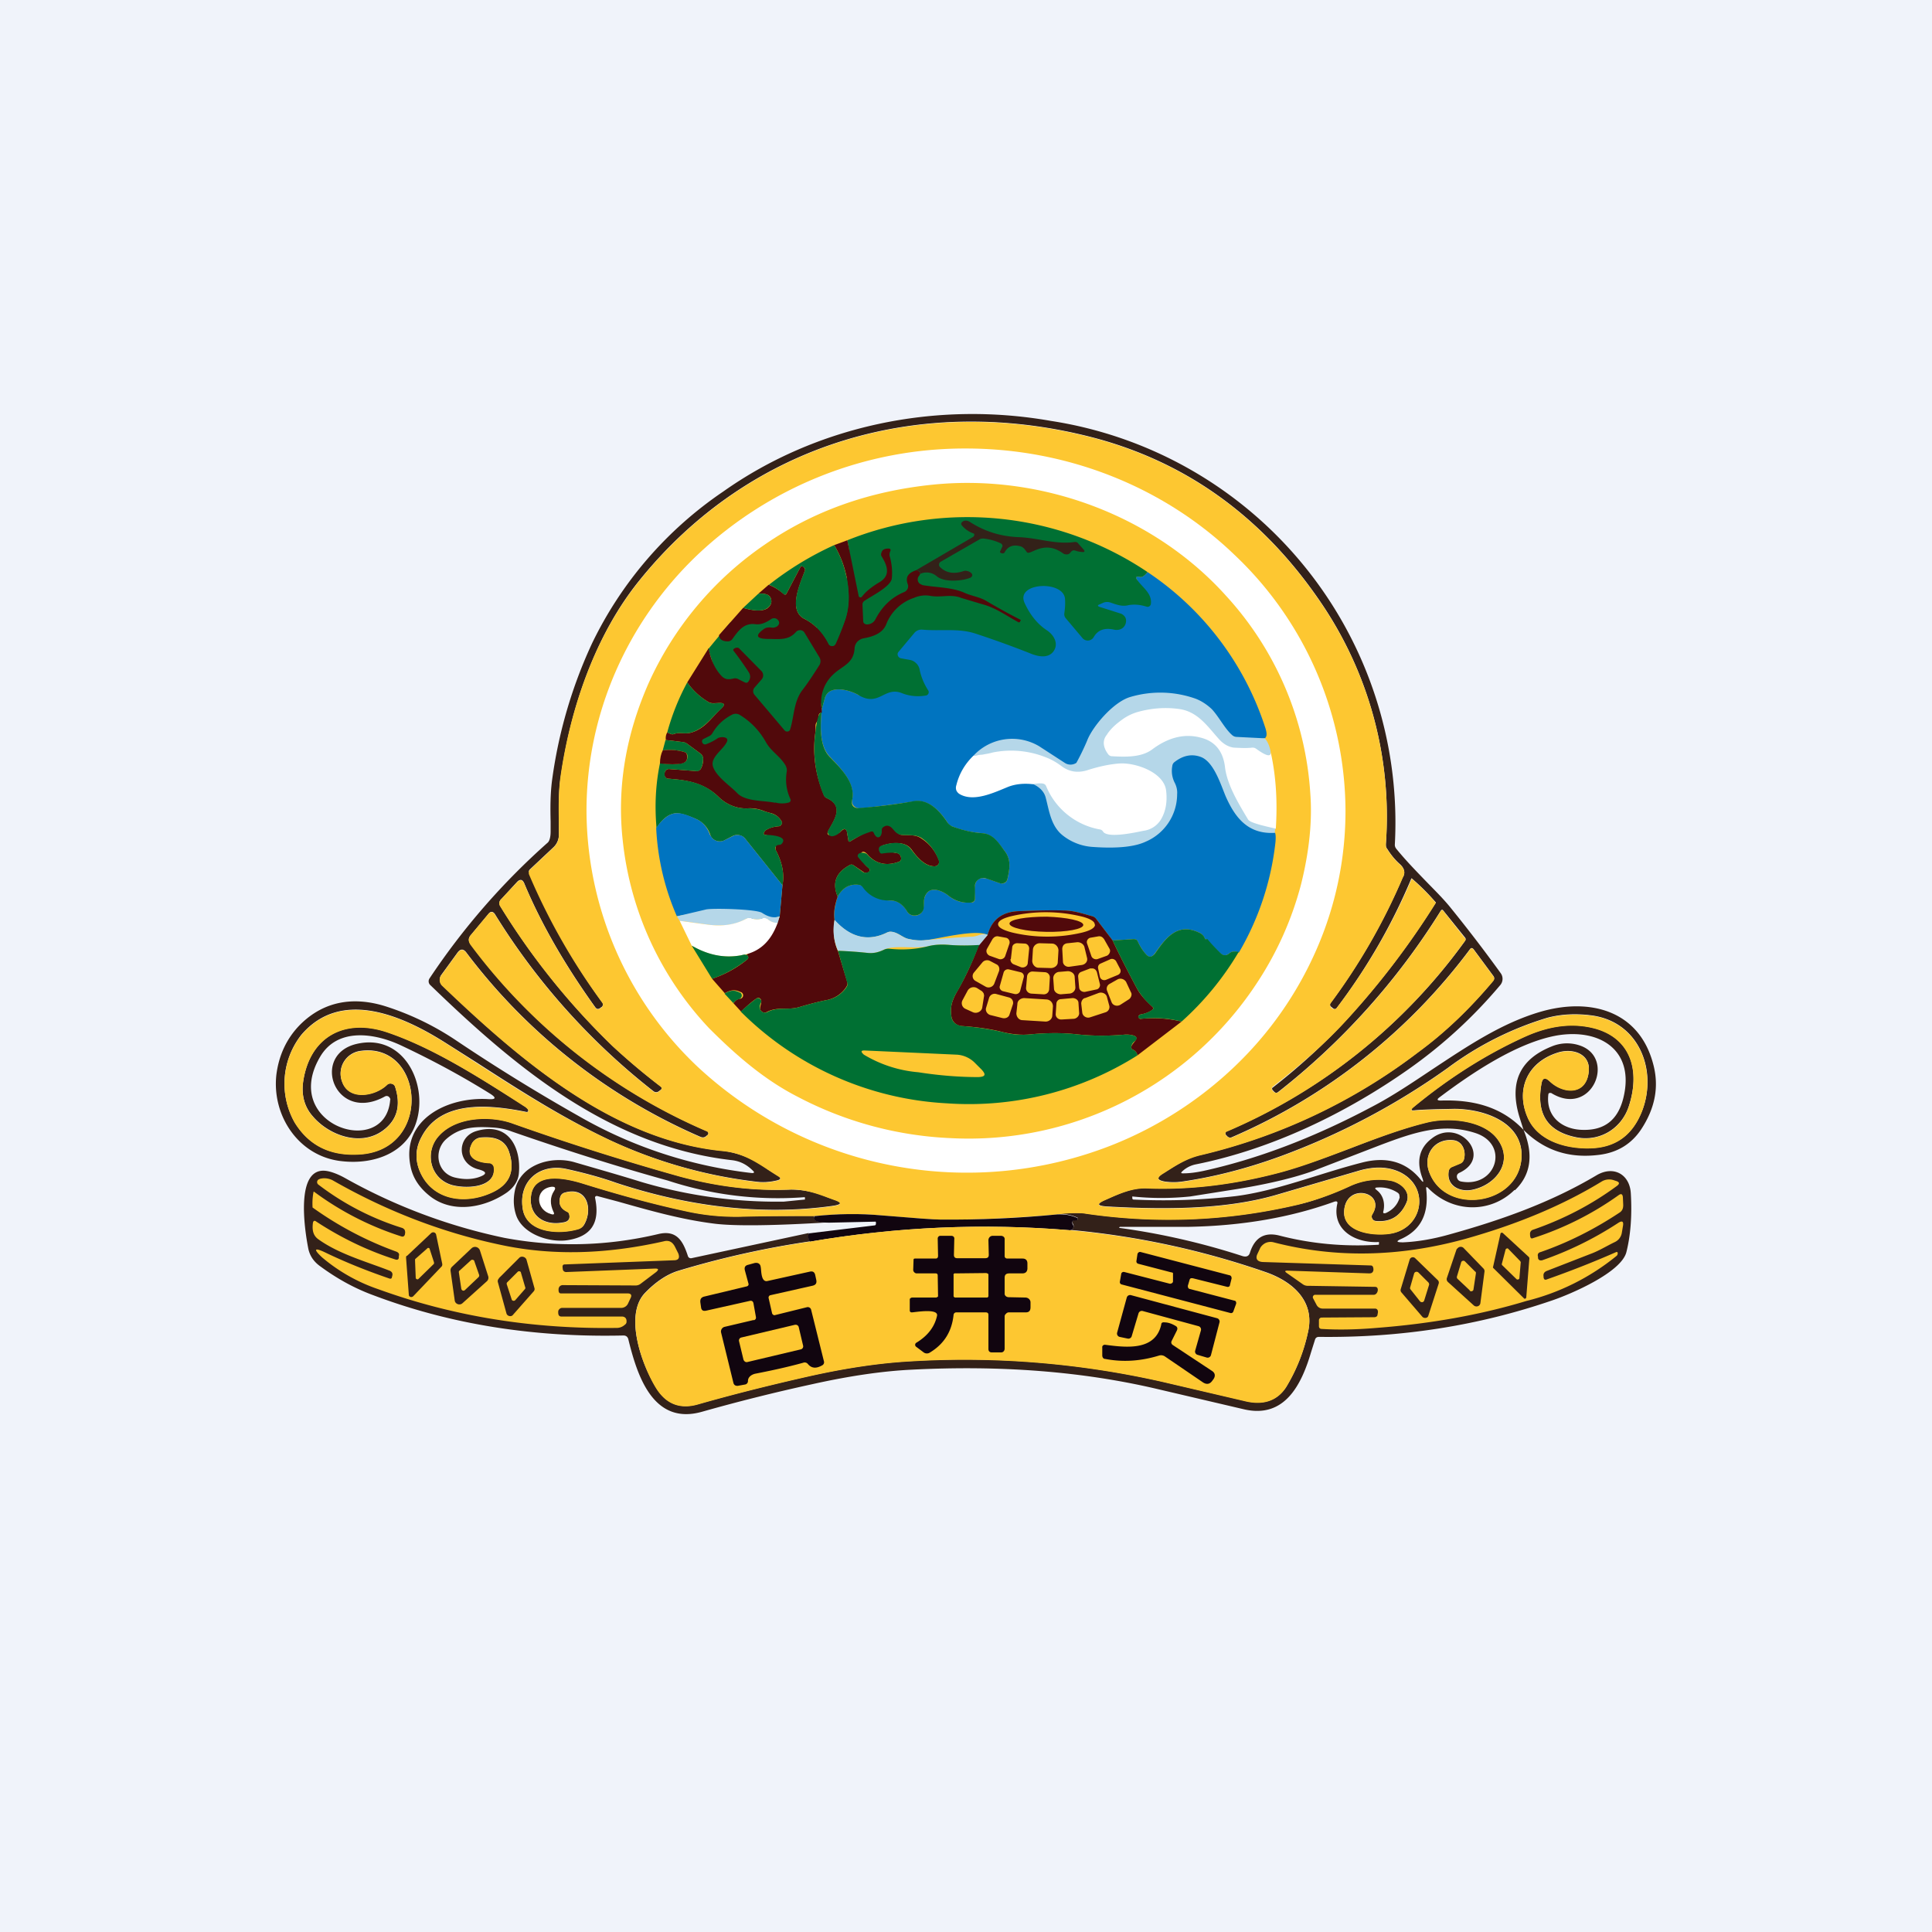
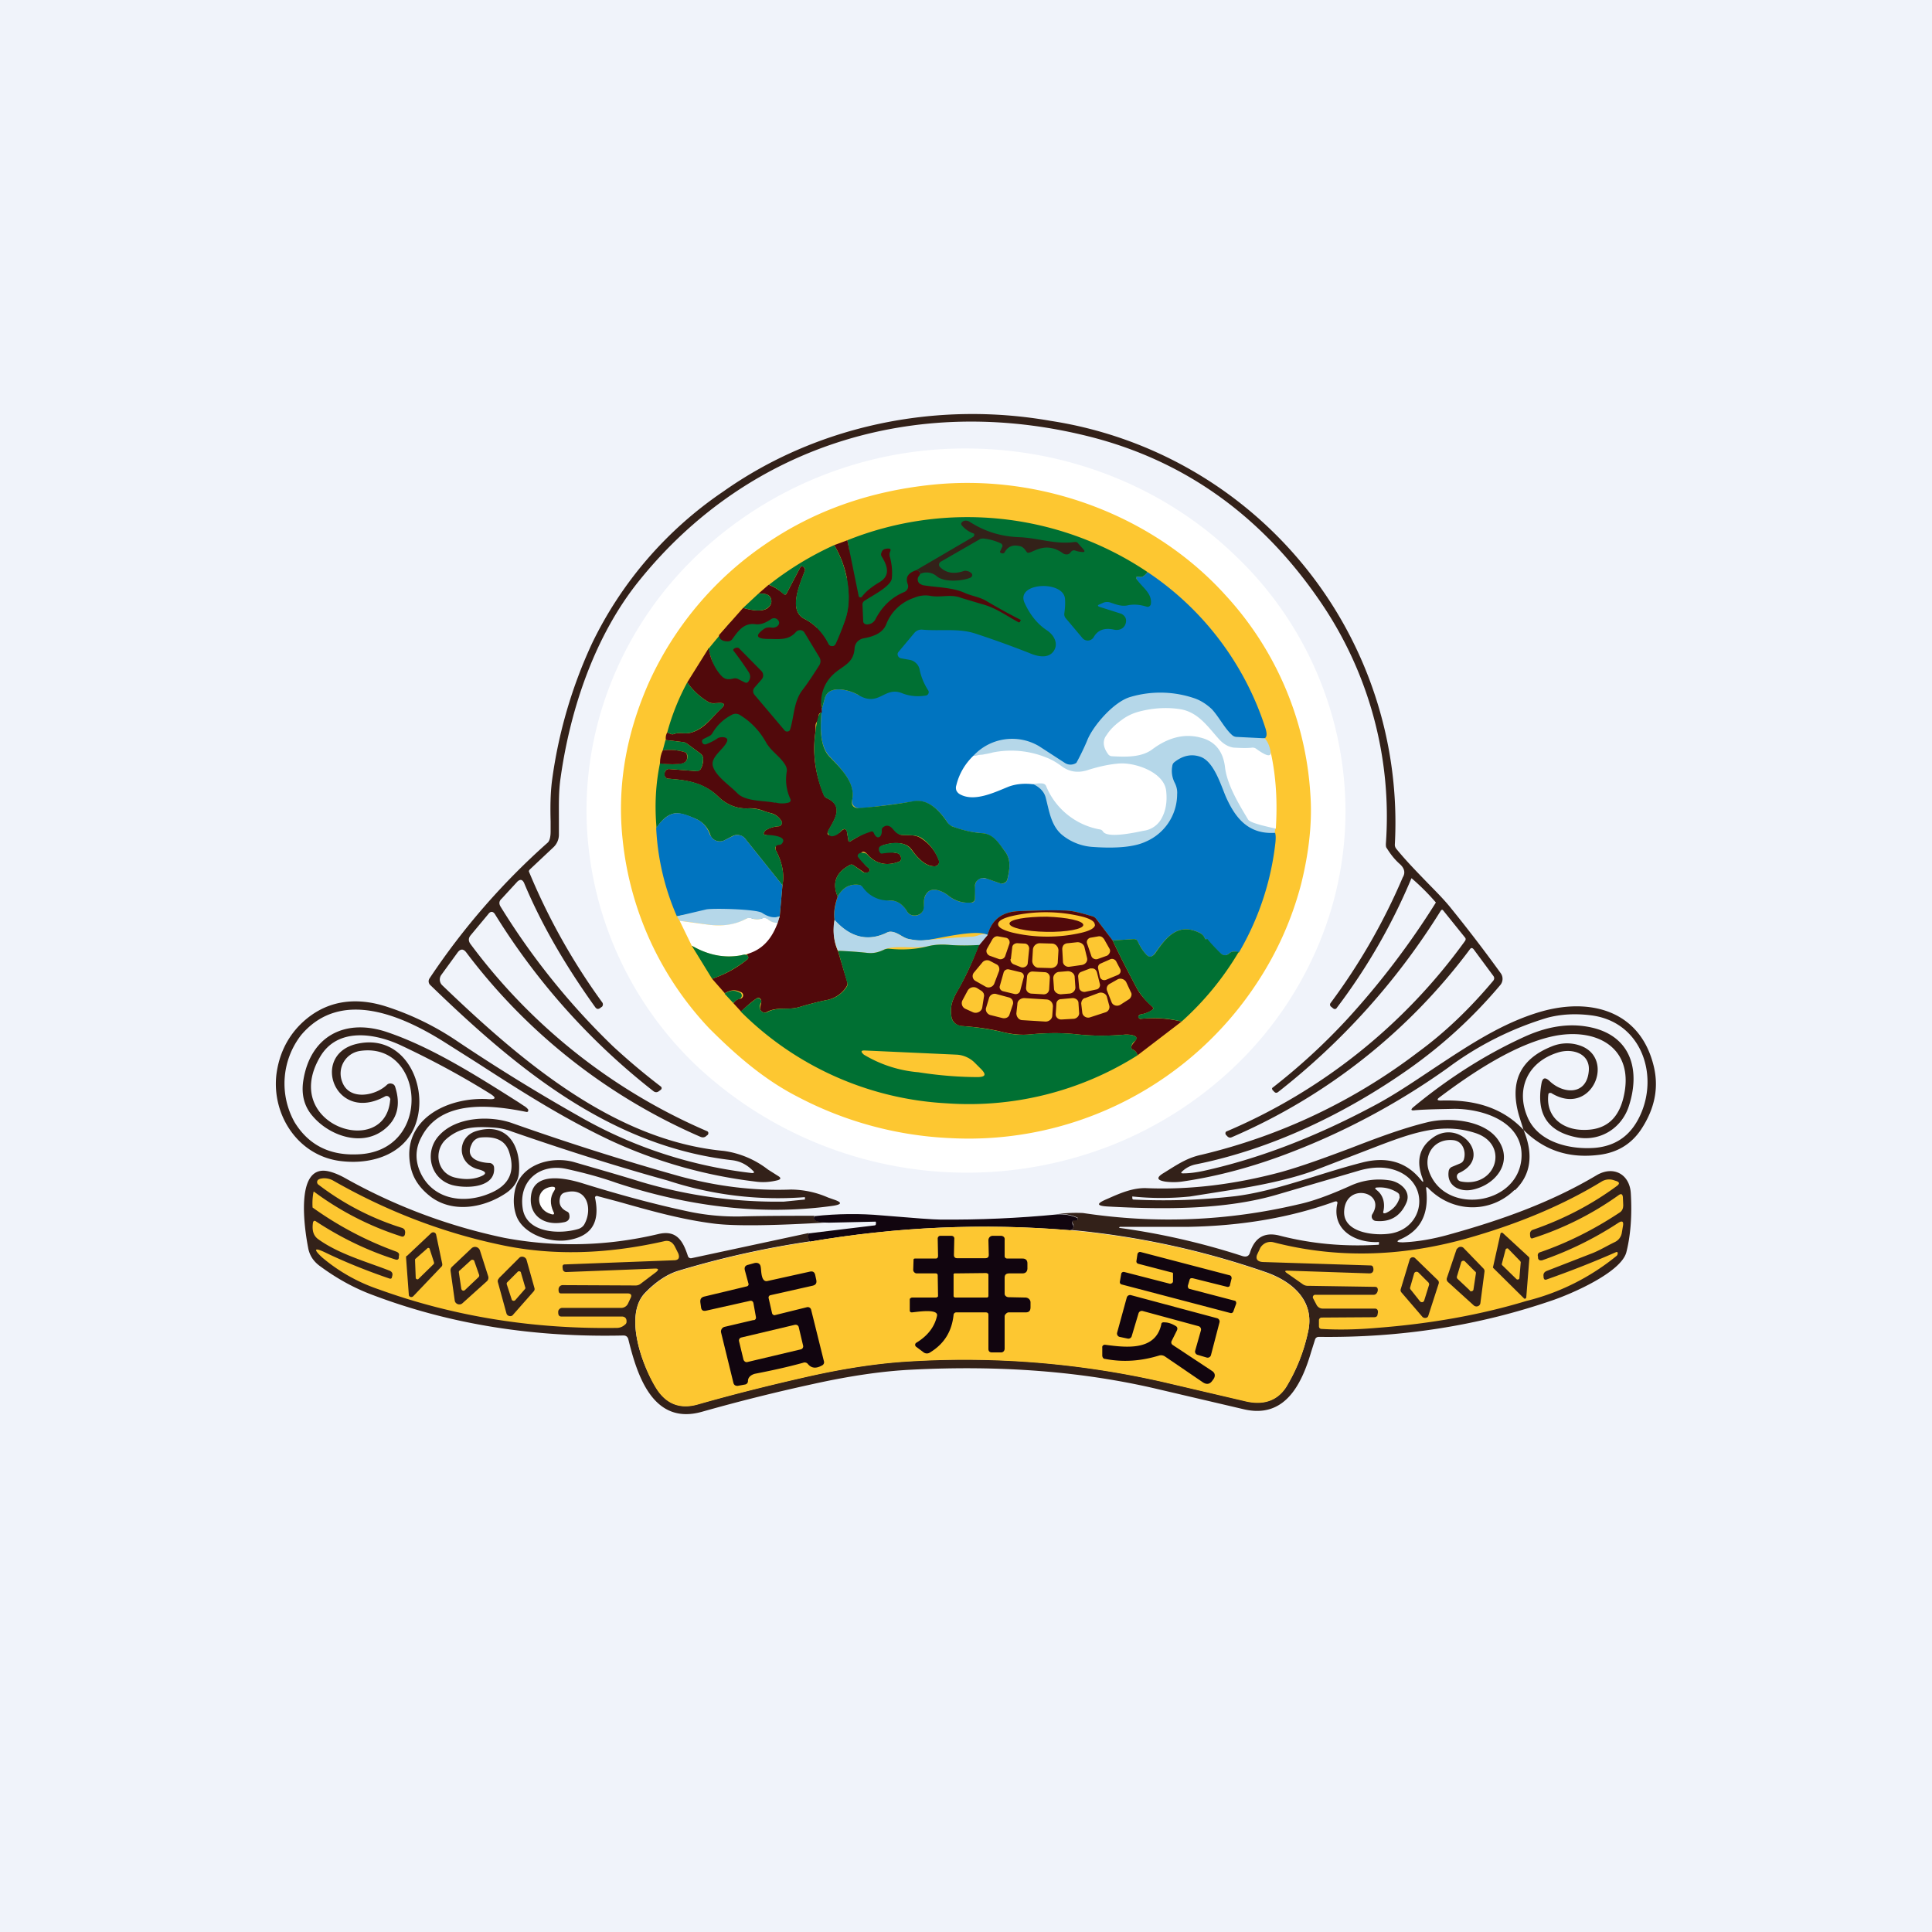
<svg xmlns="http://www.w3.org/2000/svg" width="56" height="56" viewBox="0 0 56 56">
  <path fill="#F0F3FA" d="M0 0h56v56H0z" />
  <path fill-rule="evenodd" d="m44.04 32.37.12.38c-.65-.69-1.5-.88-2.4-.85-.1 0-.12-.03-.04-.09.93-.7 2.26-1.6 3.43-1.8 1.24-.2 2.23.44 1.91 1.79-.15.64-.53.96-1.16.95-.61 0-1.1-.38-1.02-1.03a.05.05 0 0 1 .03-.04h.05c1.18.73 1.9-1.03.82-1.38a1.15 1.15 0 0 0-.8.03c-.93.37-1.24 1.05-.94 2.04Zm-.13 2.13c.46-.44.55-1.03.25-1.75.6.6 1.33.84 2.22.72.51-.07.9-.31 1.18-.72.42-.63.54-1.27.35-1.94-.42-1.53-1.84-1.9-3.27-1.48-1.12.33-2.1.99-3.1 1.65-.6.4-1.19.8-1.81 1.12-1.68.89-3.3 1.5-4.85 1.84-.19.04-.39.07-.58.07-.07 0-.08-.01-.03-.06a.81.81 0 0 1 .39-.2c2.2-.44 4.35-1.48 6.17-2.76a14 14 0 0 0 2.65-2.43.28.28 0 0 0 .02-.35 42.6 42.6 0 0 0-1.43-1.87c-.23-.29-.5-.55-.76-.82-.29-.3-.58-.6-.84-.92a.18.18 0 0 1-.04-.12 11.78 11.78 0 0 0-9.97-12.28c-3.34-.59-6.8.14-9.5 2.05a11.18 11.18 0 0 0-3.8 4.4A13.77 13.77 0 0 0 16 22.63c-.05.4-.05.8-.04 1.18v.29c0 .16-.03.27-.08.32a20.26 20.26 0 0 0-3.43 3.94.15.15 0 0 0 .03.2c2.45 2.37 5.19 4.67 8.75 5.07.23.03.42.13.59.3.06.05.04.08-.04.07a13 13 0 0 1-4.97-1.63 54.1 54.1 0 0 1-3.57-2.2 8.08 8.08 0 0 0-2.06-1c-.92-.29-1.78-.16-2.47.52-.4.4-.63.9-.7 1.47-.13 1.19.66 2.38 1.92 2.5.94.1 1.89-.26 2.15-1.18.32-1.1-.4-2.54-1.75-2.22-1.34.32-.62 2.32.83 1.52a.1.1 0 0 1 .14.05c.01.01.02.03.01.05-.14 1.73-3.2.73-2.03-1.25.5-.85 1.57-.69 2.34-.33.85.4 1.72.86 2.6 1.41.17.11.15.16-.05.15-1.21-.08-2.55.6-2.27 1.95.07.35.27.64.6.89.66.48 1.57.3 2.2-.14.2-.15.32-.33.34-.55.07-.77-.32-1.51-1.25-1.22-.55.18-.55.93.06 1.1.28.07.28.15 0 .24-.2.06-.42.06-.67 0-.51-.13-.62-.76-.26-1.1.4-.36.82-.38 1.34-.35.2.01.4.05.58.12 1.5.52 3 1 4.52 1.42a10.2 10.2 0 0 0 3.97.48v.04c.01.02 0 .03-.01.03l-.6.06c-1.4.02-2.78-.17-4.13-.57-.64-.2-1.28-.38-1.93-.57-.67-.2-1.6.06-1.74.84-.05.26-.03.5.05.72.2.52.94.77 1.46.7.7-.1.97-.5.82-1.22a.05.05 0 0 1 .01-.05.06.06 0 0 1 .06-.01l.6.16c.92.26 1.83.52 2.8.64.57.07 1.68.06 3.3-.04-.35 0-.49-.07-.41-.19-.72 0-1.45 0-2.17.02a6.66 6.66 0 0 1-1.56-.16c-.93-.2-1.93-.47-2.99-.8-.45-.14-1.43-.37-1.5.38-.06.55.38.86.94.75.14-.02.2-.1.17-.23a.1.1 0 0 0-.06-.08c-.19-.09-.26-.23-.2-.43.02-.06.06-.1.12-.12.67-.2.83.49.57.93-.04.06-.1.1-.16.12-.56.17-1.52.12-1.62-.6-.12-.8.5-1.3 1.26-1.14.5.11.99.24 1.44.4 2.02.67 4.18.97 6.3.67.26-.04.26-.1.02-.18l-.17-.06a2.72 2.72 0 0 0-1.08-.23c-1.06.04-2.12-.09-3.2-.38-1.57-.44-3.19-.95-4.86-1.54-.63-.23-1.63-.2-2.13.35-.44.47-.27 1.26.38 1.44.42.11 1.27.08 1.21-.52a.13.13 0 0 0-.04-.08.14.14 0 0 0-.09-.04c-.3-.01-.72-.13-.52-.54a.32.32 0 0 1 .27-.2c.36-.03.7.04.82.43.18.56 0 .95-.54 1.18-.8.35-1.74.18-2.07-.68-.12-.32-.1-.64.07-.95.57-1.1 2.04-.92 3.04-.72a.05.05 0 0 0 .05-.02v-.05a.42.42 0 0 0-.13-.11l-.15-.1c-1.2-.76-2.49-1.58-3.77-2.02-1.25-.44-2.27.1-2.47 1.4-.06.4.03.75.28 1.03.48.56 1.4.88 2.04.4.4-.3.52-.72.34-1.27a.13.13 0 0 0-.1-.08.14.14 0 0 0-.13.03c-.34.33-1.1.47-1.3-.08a.66.66 0 0 1 .53-.9c1.87-.26 2.11 2.95-.11 3-.8.03-1.4-.28-1.8-.93a2.29 2.29 0 0 1 .19-2.53c1.16-1.37 2.96-.55 4.19.23l.9.57c1.24.8 2.45 1.58 3.84 2.24a13.9 13.9 0 0 0 4.25 1.21c.22.03.43.01.63-.04.1-.03.1-.07.02-.12l-.3-.19a2.69 2.69 0 0 0-1.28-.54c-3.19-.3-5.9-2.63-8.16-4.8a.23.23 0 0 1-.03-.3l.48-.66c.08-.1.16-.1.24 0a16.92 16.92 0 0 0 6.79 5.35c.07.03.13.02.18-.03l.04-.03.01-.03a.06.06 0 0 0-.03-.07 16.8 16.8 0 0 1-6.85-5.41c-.08-.1-.08-.19 0-.28l.5-.6c.07-.1.15-.09.21.02a19.56 19.56 0 0 0 4.57 5.1c.06.05.12.05.18 0l.04-.03a.06.06 0 0 0 .02-.08l-.02-.02a19.3 19.3 0 0 1-1.39-1.17 20.67 20.67 0 0 1-3.25-4.04c-.05-.08-.05-.16.03-.23l.46-.5c.08-.07.14-.06.19.04.5 1.2 1.2 2.4 2.06 3.6.05.07.1.07.17.01l.03-.02a.1.1 0 0 0 .01-.12 18.4 18.4 0 0 1-2.13-3.8c0-.03.02-.05.04-.07l.67-.63a.5.5 0 0 0 .16-.36v-.47c0-.4-.01-.79.05-1.19.28-1.99.99-4.11 2.27-5.7 3.23-4.02 8.23-5.48 13.27-4.13 2.64.72 4.8 2.28 6.46 4.7a11.01 11.01 0 0 1 1.92 7.05c0 .05 0 .1.03.13.1.16.22.32.38.46.13.12.16.25.08.38a17.76 17.76 0 0 1-2.09 3.64c-.03.04-.02.07 0 .1l.05.04c.05.05.1.05.13 0a17.23 17.23 0 0 0 2.16-3.75h.01a6.57 6.57 0 0 1 .7.7 23.3 23.3 0 0 1-2.57 3.38 17.96 17.96 0 0 1-2.18 2l.01.05.04.04c.04.05.08.06.13.02a20.22 20.22 0 0 0 4.71-5.25c.03-.04.05-.04.08 0l.62.77c.03.03.03.07 0 .11a16.46 16.46 0 0 1-6.92 5.52.07.07 0 0 0-.02.06l.01.03.03.03c.04.05.09.07.15.04a17 17 0 0 0 6.9-5.45c.03-.04.06-.04.1 0l.57.77c.04.05.04.1 0 .15-.68.81-1.4 1.5-2.18 2.07a16.74 16.74 0 0 1-6.27 2.97c-.38.08-.65.25-.94.43l-.16.1c-.22.13-.2.21.05.25.16.02.32.02.47 0 .91-.13 1.86-.37 2.85-.73a20.51 20.51 0 0 0 4.87-2.57 9.32 9.32 0 0 1 2.88-1.45c.38-.1.8-.13 1.27-.07 1.42.18 1.94 1.65 1.46 2.81-.26.63-.7.97-1.34 1.03-.74.06-1.65-.16-1.96-.88-.35-.8-.02-1.6.87-1.88.43-.14.96.03.9.55-.07.7-.75.65-1.14.27-.12-.11-.2-.1-.23.08-.16.89.19 1.4 1.04 1.56.68.12 1.3-.28 1.5-.93.31-.97.09-1.93-.98-2.23-.63-.17-1.3-.1-2.05.24-1.1.5-2.18 1.18-3.21 2.03-.1.08-.09.12.04.1.39-.03.75-.03 1.13-.04.88 0 2.03.4 1.95 1.44-.11 1.37-2.23 1.65-2.68.37-.17-.48.16-.97.72-.9.27.04.36.34.29.56a.18.18 0 0 1-.1.11l-.24.1a.16.16 0 0 0-.1.13c-.06.41.3.6.66.54.7-.13 1.22-.8.78-1.44-.4-.6-1.46-.67-2.06-.52-.74.18-1.5.47-2.25.76-.67.25-1.34.5-1.98.68-1.34.36-2.64.52-3.89.47-.4-.02-.77.14-1.13.3l-.07.03c-.27.12-.26.18.04.2 1.64.09 3.44.1 4.95-.35l2.39-.7c.45-.12.83-.1 1.16.06.86.43.66 1.6-.26 1.77-.44.08-1.38 0-1.37-.62.02-.87 1.23-.6.82.06a.13.13 0 0 0 .1.2c.42.04.72-.14.89-.54.13-.32-.17-.57-.45-.63a2 2 0 0 0-1.2.16c-.58.26-1.07.44-1.49.53-2.04.48-4.12.57-6.24.25a4.07 4.07 0 0 0-.73.03c.2-.01.38.02.56.1.01 0 .02 0 .01.02v.03c0 .02 0 .02-.02.02l-.1.01c-.03.03-.04.07-.01.1.04.08.02.14-.07.18 1.95.18 3.84.59 5.68 1.23.81.29 1.41.87 1.2 1.74a5.13 5.13 0 0 1-.63 1.58c-.26.4-.67.54-1.21.4l-2.36-.55a26 26 0 0 0-7.29-.6c-.92.05-1.92.2-2.99.44-1.15.26-2.22.53-3.2.81-.52.15-.93-.01-1.21-.48-.4-.62-.95-2.1-.32-2.75.31-.32.63-.53.94-.63a26.6 26.6 0 0 1 3.85-.86c-.06-.06-.07-.14-.05-.24l-3.4.73a.09.09 0 0 1-.1-.06c-.14-.43-.32-.77-.86-.64-1.48.35-2.97.39-4.46.11a16.21 16.21 0 0 1-4.63-1.74c-.2-.11-.39-.18-.53-.2-.91-.13-.63 1.7-.53 2.22.04.23.16.41.36.55.49.36 1 .64 1.55.84 2.23.84 4.64 1.22 7.23 1.16.08 0 .12.04.14.1.25 1.02.7 2.52 2.14 2.11a53.8 53.8 0 0 1 3.2-.8c1.08-.24 2.04-.38 2.89-.42 2.56-.13 4.93.05 7.1.56l2.52.59c1.17.27 1.66-.7 1.94-1.65l.12-.38c.02-.05.06-.07.11-.07 2.36.03 4.62-.32 6.77-1.06.53-.18 1.98-.8 2.14-1.39.12-.47.17-1.05.13-1.71-.03-.55-.5-.82-1-.52-1.33.79-2.77 1.3-4.29 1.72-.43.12-.87.2-1.31.22-.2 0-.22-.03-.03-.11.55-.26.78-.73.7-1.43-.01-.07.01-.08.06-.03.7.72 1.8.74 2.5.05Zm-4 0c.18.14.24.37.19.6-.02.06 0 .08.07.06.2-.09.34-.24.4-.45l-.01-.08a.13.13 0 0 0-.05-.06.94.94 0 0 0-.58-.15c-.08 0-.09.03-.03.07Zm-1.15.4c-.16.76.54 1.14 1.21 1.1v.05c0 .02 0 .03-.02.03-1 .06-1.96-.03-2.88-.27-.42-.1-.7.06-.84.5-.03.1-.1.13-.21.1a20.57 20.57 0 0 0-3.58-.82c0-.02.02-.03.03-.03h2c1.54-.03 2.94-.27 4.21-.73.07-.02.1 0 .08.07Zm-2.87-.44-1.39.22a8.13 8.13 0 0 1-1.68 0v.04c0 .03.01.05.04.05 1.02.05 2 .01 2.96-.1.78-.1 1.58-.35 2.38-.6.42-.13.84-.26 1.27-.37.72-.19 1.29-.02 1.7.48.09.11.1.1.06-.03-.18-.48-.1-.87.27-1.15.78-.62 1.8.54.79 1-.05.03-.07.07-.06.13.02.07.06.11.14.12.99.17 1.39-1.06.42-1.4-.95-.32-1.8-.03-2.78.34l-1.92.74c-.55.2-1.28.38-2.2.53Z" fill="#332119" />
  <path d="M15.98 34.4c.11-.01.14.03.08.12-.12.18-.12.38-.02.6.04.07.02.1-.07.07-.44-.12-.48-.72.01-.79Z" fill="#fff" />
-   <path d="M30.65 35.2c-1.13.1-2.27.16-3.4.15-.17 0-.73-.04-1.68-.12-.65-.06-1.3-.05-1.96.02-.72 0-1.45 0-2.17.02a6.65 6.65 0 0 1-1.57-.16c-.93-.2-1.92-.47-2.98-.8-.45-.14-1.43-.37-1.5.38-.06.55.38.86.94.75.14-.02.2-.1.17-.23a.1.1 0 0 0-.06-.08c-.19-.09-.26-.23-.2-.43.02-.06.05-.1.11-.12.67-.2.84.49.57.93-.03.06-.09.1-.15.12-.56.17-1.52.12-1.62-.6-.12-.8.5-1.3 1.26-1.14.5.11.99.24 1.44.4 2.02.67 4.18.97 6.3.67.26-.04.26-.1.02-.18-.41-.15-.79-.31-1.25-.3-1.06.05-2.12-.08-3.2-.37-1.57-.44-3.2-.95-4.86-1.54-.63-.23-1.63-.2-2.13.35-.44.47-.27 1.26.38 1.44.42.11 1.27.08 1.2-.52a.14.14 0 0 0-.12-.12c-.3-.01-.72-.13-.53-.54a.32.32 0 0 1 .28-.2c.36-.03.7.04.82.43.18.56 0 .95-.54 1.18-.8.35-1.74.18-2.07-.68-.12-.32-.1-.64.07-.95.57-1.1 2.04-.92 3.04-.72.04 0 .07-.03.05-.07a.42.42 0 0 0-.13-.11c-1.23-.79-2.58-1.66-3.92-2.12-1.25-.44-2.27.1-2.47 1.4-.06.4.03.75.28 1.03.48.56 1.4.88 2.04.4.4-.3.52-.72.34-1.27-.03-.09-.16-.12-.23-.05-.34.33-1.1.47-1.3-.08a.66.66 0 0 1 .53-.9c1.87-.26 2.11 2.95-.11 3-.8.03-1.4-.28-1.8-.93a2.29 2.29 0 0 1 .19-2.53c1.16-1.37 2.96-.55 4.19.23 1.57 1 3.01 1.99 4.74 2.8a13.9 13.9 0 0 0 4.25 1.22c.22.03.43.01.63-.04.1-.03.1-.07.02-.12-.52-.32-.92-.66-1.58-.73-3.19-.3-5.9-2.63-8.17-4.8a.23.23 0 0 1-.02-.3l.48-.66c.08-.1.16-.1.24 0a16.92 16.92 0 0 0 6.79 5.35c.07.03.13.02.18-.03.03-.03.08-.07.04-.1 0-.02-.01-.02-.02-.03a16.8 16.8 0 0 1-6.86-5.41c-.07-.1-.07-.19 0-.28l.5-.6c.08-.1.16-.09.22.02a19.55 19.55 0 0 0 4.57 5.1c.06.05.12.05.18 0l.04-.03a.06.06 0 0 0 0-.1 19.3 19.3 0 0 1-1.39-1.17 20.67 20.67 0 0 1-3.25-4.04c-.06-.08-.05-.16.02-.23l.47-.5c.08-.07.14-.06.19.04.5 1.2 1.2 2.4 2.06 3.6.05.07.1.07.17.01l.03-.02a.1.1 0 0 0 .01-.12 18.4 18.4 0 0 1-2.12-3.71.14.14 0 0 1 .03-.16l.67-.63a.5.5 0 0 0 .16-.36c0-.55-.03-1.1.04-1.66.28-1.99 1-4.11 2.28-5.7 3.23-4.02 8.23-5.48 13.27-4.13 2.64.72 4.8 2.28 6.46 4.7a11.01 11.01 0 0 1 1.92 7.05c0 .05 0 .1.03.13.1.16.22.32.38.46.13.12.16.25.08.38a17.77 17.77 0 0 1-2.09 3.64c-.07.1.1.24.18.13a17.23 17.23 0 0 0 2.17-3.74 6.57 6.57 0 0 1 .7.7 23.31 23.31 0 0 1-2.57 3.38c-.57.63-1.3 1.28-2.16 1.95-.09.07.07.23.16.16a20.22 20.22 0 0 0 4.71-5.25c.03-.04.05-.04.08 0l.61.77c.04.03.04.07 0 .11a16.46 16.46 0 0 1-6.91 5.52c-.08.09.09.2.17.16a17 17 0 0 0 6.9-5.45c.03-.04.06-.04.1 0l.57.77c.04.05.04.1 0 .15-.68.81-1.4 1.5-2.18 2.07a16.75 16.75 0 0 1-6.27 2.97c-.44.1-.74.3-1.1.53-.22.13-.2.21.05.25.16.02.32.02.47 0 .9-.13 1.86-.37 2.85-.73a20.51 20.51 0 0 0 4.87-2.57 9.32 9.32 0 0 1 2.88-1.45c.38-.1.8-.13 1.27-.07 1.42.18 1.93 1.65 1.46 2.81-.26.63-.7.97-1.34 1.03-.74.06-1.65-.16-1.96-.88-.35-.8-.02-1.6.87-1.88.43-.14.96.03.9.55-.07.7-.75.65-1.14.27-.12-.11-.2-.1-.23.08-.16.89.19 1.4 1.04 1.56.68.12 1.3-.28 1.5-.93.31-.97.08-1.93-.98-2.23-.63-.17-1.3-.1-2.05.24-1.1.5-2.18 1.18-3.21 2.03-.1.08-.09.12.04.1.39-.03.75-.03 1.13-.04.87 0 2.03.4 1.95 1.44-.11 1.37-2.23 1.65-2.68.37-.17-.48.16-.97.72-.9.27.04.36.34.29.56a.19.19 0 0 1-.1.11l-.24.1a.16.16 0 0 0-.1.13c-.07.41.3.6.66.54.7-.13 1.22-.8.78-1.44-.4-.6-1.46-.67-2.06-.52-1.4.34-2.87 1.07-4.23 1.44-1.34.36-2.64.52-3.89.47-.43-.02-.82.16-1.2.33-.28.12-.26.18.04.2 1.64.09 3.44.1 4.95-.35l2.39-.7c.44-.12.83-.1 1.16.06.86.43.66 1.6-.27 1.77-.43.08-1.37 0-1.36-.62.02-.87 1.23-.6.82.06a.13.13 0 0 0-.02.06c0 .07.05.13.12.14.42.04.71-.14.89-.54.13-.32-.17-.57-.45-.63a2 2 0 0 0-1.2.16 8.3 8.3 0 0 1-1.49.53c-2.04.48-4.12.57-6.24.25a4.05 4.05 0 0 0-.74.03Z" fill="#FDC731" />
  <path d="M30.65 35.2c.2-.01.39.02.57.1l.01.02v.03c0 .02-.01.02-.02.02l-.1.01c-.04.03-.04.07-.02.1.05.08.03.14-.07.18-2.52-.21-5.03-.1-7.54.33-.05-.06-.07-.14-.04-.24l1.9-.23c.04 0 .05-.02.05-.06v-.03l-.01-.02-1.35.03c-.36 0-.5-.07-.42-.19.66-.07 1.31-.08 1.96-.02.95.08 1.5.12 1.68.12 1.13.01 2.27-.04 3.4-.15Z" fill="#11050F" />
  <path d="M31.02 35.66c1.96.18 3.85.59 5.69 1.23.81.29 1.41.87 1.2 1.74a5.13 5.13 0 0 1-.63 1.58c-.26.4-.67.54-1.22.4l-2.35-.55a26 26 0 0 0-7.29-.6c-.93.05-1.92.2-2.99.44-1.15.26-2.22.53-3.2.81-.52.15-.93-.01-1.22-.48-.38-.62-.94-2.1-.31-2.75.31-.32.63-.53.94-.63a26.6 26.6 0 0 1 3.84-.86c2.5-.43 5.02-.54 7.54-.33Z" fill="#FDC731" />
  <path d="m11.36 37.02.01-.04c.02-.07-.01-.12-.08-.15-.67-.26-1.46-.48-2.05-.9-.15-.1-.2-.25-.17-.48.01-.07.05-.08.1-.04.72.47 1.48.84 2.3 1.1.05.01.08 0 .09-.05v-.05c.02-.06 0-.1-.07-.13A10.02 10.02 0 0 1 9.06 35c-.01-.16 0-.32.03-.46h.01a8.66 8.66 0 0 0 2.54 1.3c.07.02.1-.04.1-.09.01-.03 0-.07-.01-.1a.15.15 0 0 0-.08-.06 7.82 7.82 0 0 1-2.43-1.26.09.09 0 0 1 .01-.14.23.23 0 0 1 .09-.03c.1-.02.22 0 .32.05 1.57.9 3.2 1.52 4.86 1.87 1.48.32 3.06.28 4.74-.1.15-.04.25.02.32.15l.1.2c.05.13.01.2-.13.2l-3.16.12c-.07 0-.07.06-.06.11 0 .08.05.12.13.11l2.55-.1c.1 0 .11.03.03.1l-.45.34a.23.23 0 0 1-.14.05l-2.1-.01a.13.13 0 0 0-.1.03.13.13 0 0 0-.04.1c0 .04 0 .11.07.11h1.93c.1 0 .13.05.09.13l-.07.15a.22.22 0 0 1-.21.14h-1.71a.11.11 0 0 0-.08.04.1.1 0 0 0-.03.07c0 .06 0 .13.08.14h1.76c.1 0 .15.06.14.16 0 .03-.02.06-.05.08a.35.35 0 0 1-.21.09c-2.44.04-4.75-.33-6.93-1.12a5.03 5.03 0 0 1-1.63-.92c-.27-.25-.23-.3.1-.14.54.26 1.15.51 1.85.75.04.01.07 0 .07-.05ZM39.85 37.93h-1.5a.2.2 0 0 1-.19-.11l-.1-.19a.07.07 0 0 1 .07-.1h1.69c.12 0 .17-.23.04-.23l-1.94-.03a.25.25 0 0 1-.15-.04l-.47-.33c-.07-.05-.06-.07.02-.07l2.37.08c.07 0 .11-.03.12-.1 0-.06-.01-.13-.08-.13l-3.13-.1c-.16-.01-.22-.1-.15-.24l.07-.15c.03-.07.1-.13.16-.16a.35.35 0 0 1 .24-.02c1.78.46 3.63.43 5.55-.1 1.5-.42 2.82-.97 3.95-1.66a.42.42 0 0 1 .36-.04l.06.02c.1.03.12.08.02.15-.72.53-1.52.95-2.41 1.26-.08.02-.11.08-.1.15 0 .05.01.13.08.1a8.97 8.97 0 0 0 2.49-1.25c.07-.05.11-.03.12.06l.01.23c0 .1-.03.17-.11.22-.74.49-1.5.87-2.28 1.14-.08.02-.1.07-.08.14v.04c.02.06.06.07.12.06.75-.26 1.48-.61 2.2-1.08.12-.08.17-.05.14.1l-.03.18a.36.36 0 0 1-.2.27c-.25.12-.47.26-.72.35l-1.26.49c-.07.03-.1.08-.09.15 0 .05.01.12.08.1.68-.24 1.35-.5 2.03-.8.02 0 .04 0 .04.03a.1.1 0 0 1-.03.08 6.66 6.66 0 0 1-2.62 1.31c-1.32.4-2.77.66-4.34.78-.58.05-1.11.06-1.59.03-.05 0-.08-.03-.08-.08v-.18a.08.08 0 0 1 .08-.07l1.52-.01c.06 0 .1-.03.1-.09.02-.06.02-.16-.08-.16Z" fill="#FDC731" />
  <path d="M39 23.5c0 1.38-.28 2.74-.84 4.02a10.48 10.48 0 0 1-2.38 3.4 11.05 11.05 0 0 1-3.57 2.28 11.46 11.46 0 0 1-11.99-2.28A10.26 10.26 0 0 1 17 23.5c0-2.78 1.16-5.46 3.22-7.42A11.27 11.27 0 0 1 28 13c2.92 0 5.72 1.1 7.78 3.08A10.26 10.26 0 0 1 39 23.5Z" fill="#fff" />
  <path d="M27.15 37.6c.02 0 .04-.01.04-.03l-.01-.6c0-.04-.02-.06-.06-.06h-.55c-.05 0-.1-.05-.1-.1l.01-.3c0-.02.02-.03.04-.03h.6c.05 0 .07-.03.07-.08l-.01-.5c0-.04.03-.08.08-.08h.3c.08 0 .11.04.1.11l-.01.44c0 .07.03.1.1.1h.8c.08 0 .11-.03.11-.1l-.01-.42c0-.07.05-.13.13-.13h.24c.07.01.11.05.1.12v.47c0 .04.03.07.08.07h.44c.09 0 .14.05.14.14v.16c-.01.09-.06.13-.15.13h-.37c-.1 0-.14.04-.14.13v.46c0 .06.06.1.12.1l.48.01c.08 0 .15.06.15.14v.14c0 .1-.04.15-.14.15h-.5a.11.11 0 0 0-.07.04.1.1 0 0 0-.04.07v.94c0 .06-.04.11-.1.11h-.27c-.07 0-.1-.04-.1-.1v-.99c0-.05-.03-.07-.08-.07h-.86a.08.08 0 0 0-.07.07c-.05.48-.27.84-.68 1.09a.16.16 0 0 1-.2-.01l-.2-.15a.07.07 0 0 1 0-.12c.33-.2.53-.46.6-.78.05-.23-.66-.1-.73-.1-.04 0-.06-.02-.06-.06v-.3c0-.02 0-.04.02-.05a.08.08 0 0 1 .05-.02h.71ZM33.95 36.88l-.96-.25a.07.07 0 0 1-.05-.08l.03-.2c.01-.04.05-.07.09-.06l2.6.68.03.03.01.05-.05.2c0 .04-.05.06-.08.05l-1-.25h-.05a.07.07 0 0 0-.04.05l-.05.17c0 .04.01.08.05.09l1.3.34c.04 0 .06.05.05.09l-.08.22a.07.07 0 0 1-.08.05l-3.16-.83a.07.07 0 0 1-.05-.08l.04-.23c.01-.04.05-.06.09-.05l1.32.34c.04 0 .08-.02.09-.06v-.25a.07.07 0 0 0-.05-.02ZM21.85 38.27c.05-.02.07-.05.06-.1l-.07-.39c-.01-.06-.05-.09-.12-.07l-1.25.28c-.09.02-.14-.01-.15-.1l-.02-.14c-.01-.1.03-.15.12-.17l1.21-.29c.06-.01.08-.05.06-.1l-.1-.37c-.02-.09.01-.14.1-.16l.18-.05c.1-.02.17.02.18.12.02.08 0 .45.2.4l1.22-.27c.09-.02.14.01.16.1l.03.14c.02.1-.02.15-.12.17l-1.2.27a.07.07 0 0 0-.05.03.07.07 0 0 0-.01.06l.1.44c.01.03.05.06.08.05l.93-.23a.1.1 0 0 1 .12.07l.37 1.49a.1.1 0 0 1-.04.12c-.17.1-.31.1-.42-.03a.12.12 0 0 0-.14-.04c-.47.13-.94.23-1.4.32-.11.03-.2.1-.2.21a.1.1 0 0 1-.08.1l-.22.04c-.06 0-.1-.02-.12-.08l-.36-1.47a.14.14 0 0 1 .1-.16l.85-.2ZM34.74 38.44 33.12 38a.1.1 0 0 0-.12.07l-.2.67a.1.1 0 0 1-.11.06l-.24-.05a.1.1 0 0 1-.07-.12l.28-1.02a.1.1 0 0 1 .12-.07l2.5.67a.1.1 0 0 1 .07.11l-.25.96a.1.1 0 0 1-.12.07l-.27-.08a.1.1 0 0 1-.07-.11l.17-.6a.1.1 0 0 0-.07-.12Z" fill="#11050F" />
  <path d="m34 38.99 1.12.74c.1.06.12.15.05.25l-.03.04c-.07.1-.16.12-.27.05l-1.1-.75a.2.2 0 0 0-.17-.03c-.52.16-1.04.2-1.56.1-.05 0-.08-.03-.09-.09v-.24c-.01-.05.04-.09.09-.08.61.08 1.45.18 1.62-.59 0-.05.04-.07.1-.06.1 0 .21.04.31.1.06.03.07.08.04.14l-.15.3c-.02.04-.01.09.04.12Z" fill="#11050F" />
  <path d="M18.81 19.78a9.69 9.69 0 0 1 3.35-3.99c1.4-.97 3.02-1.55 4.86-1.74 3.2-.33 6.44.92 8.5 3.2A9.35 9.35 0 0 1 37.98 23c.06.8-.03 1.68-.27 2.64a9.59 9.59 0 0 1-1.23 2.78 9.99 9.99 0 0 1-8.91 4.57 10.49 10.49 0 0 1-4.45-1.2c-.98-.5-1.8-1.22-2.56-1.98a9.36 9.36 0 0 1-2.51-5.45c-.17-1.54.09-3.07.76-4.58Z" fill="#FDC731" />
  <path d="m11.8 36.4.7-.66c.05-.04.12-.02.14.04l.18.86c0 .02 0 .05-.02.07l-.82.86c-.05.05-.13.02-.13-.04l-.08-1.07c0-.02 0-.05.02-.06ZM13.1 36.72l.57-.54c.08-.07.2-.04.24.06l.24.75a.14.14 0 0 1-.04.15l-.7.63c-.08.08-.22.03-.23-.08l-.12-.85a.14.14 0 0 1 .04-.12ZM14.46 37.05l.6-.6c.06-.05.17-.02.2.06l.23.82a.1.1 0 0 1-.02.1l-.6.68c-.05.07-.17.04-.19-.04l-.25-.91a.1.1 0 0 1 .03-.1ZM44.17 37.63l-.89-.88a.04.04 0 0 1 0-.04l.21-.94c0-.04.05-.05.07-.03l.76.7.01.03-.09 1.13c0 .04-.05.06-.07.03ZM42.72 37.84l-.75-.68a.11.11 0 0 1-.03-.12l.28-.83.04-.04a.12.12 0 0 1 .16 0l.58.6a.11.11 0 0 1 .03.08l-.12.92a.11.11 0 0 1-.07.09.12.12 0 0 1-.12-.02ZM41.02 36.47l.66.64a.1.1 0 0 1 .02.1l-.3.93c-.02.07-.12.08-.17.03l-.61-.71a.1.1 0 0 1-.02-.09l.26-.86c.02-.07.11-.09.16-.04Z" fill="#332119" />
  <path d="m28.6 36.9-.91.01a.04.04 0 0 0-.05.05v.61c0 .02.03.04.05.04h.92c.02 0 .04-.02.04-.05v-.61a.04.04 0 0 0-.05-.04ZM23.04 38.4l-1.56.37a.09.09 0 0 0-.06.1l.13.54c.02.05.06.08.11.07l1.56-.37a.09.09 0 0 0 .06-.1l-.13-.55a.09.09 0 0 0-.1-.06ZM12.04 36.49l.34-.3c.02-.03.06-.02.07 0l.13.4v.04l-.45.44c-.03.03-.08 0-.08-.03l-.02-.52a.04.04 0 0 1 .01-.03ZM43.96 37.08l-.41-.4a.05.05 0 0 1-.02-.04l.11-.42c.01-.03.06-.05.08-.02l.34.35.02.03-.04.47c0 .03-.05.05-.08.03ZM42.6 37.4l-.35-.33a.07.07 0 0 1-.02-.07l.12-.4c.01-.06.08-.07.11-.04l.3.3c.02 0 .02.03.02.05l-.07.46c0 .05-.07.08-.11.04ZM13.32 36.83l.33-.3c.03-.03.1-.01.1.03l.14.4c0 .02 0 .04-.02.06l-.39.37c-.04.04-.1.02-.11-.04l-.07-.47c0-.02 0-.04.02-.05ZM14.83 37.66l-.14-.43a.06.06 0 0 1 .01-.06l.3-.3c.03-.04.1-.02.1.02l.12.41a.06.06 0 0 1 0 .06l-.28.32c-.03.04-.1.03-.11-.02ZM40.87 37.33l.12-.42c.02-.05.08-.06.12-.03l.3.3c.01.02.02.05.01.07l-.14.45c-.02.05-.08.06-.12.02l-.27-.34a.07.07 0 0 1-.02-.05Z" fill="#FDC731" />
  <path d="M33.26 16.58a8.6 8.6 0 0 1 3.42 4.53c.05.16.04.25-.02.29-2.26.4-.42 2.07.3 2.74.02.07.02.15.01.27a8.07 8.07 0 0 1-1.06 3.2.38.38 0 0 0-.15-.03.2.2 0 0 0-.12.05c-.1.08-.19.08-.28-.01a6.47 6.47 0 0 1-.39-.4h-.04a.32.32 0 0 0-.2-.2c-.63-.28-.96.2-1.26.62-.09.12-.17.12-.26.01-.1-.11-.17-.23-.23-.36-.02-.05-.06-.07-.12-.07l-.61.04-.48-.63a.2.2 0 0 0-.1-.07c-.29-.08-.55-.17-.85-.17-.34 0-.76 0-1.27.02-.49.01-.8.24-.92.69-.35-.18-1.46.12-1.8.15-.18.02-.35 0-.52-.04-.15-.04-.27-.18-.47-.2-.04-.01-.09 0-.13.02-.55.27-1.06.15-1.52-.36-.03-.17 0-.4.09-.68.15-.27.36-.38.63-.34.33.05.43.46.89.45.2 0 .37.1.5.33.12.18.42.13.46-.08.04-.17-.02-.3.11-.47.16-.19.47-.04.62.08.19.16.41.22.67.2.03 0 .05-.01.07-.03a.1.1 0 0 0 .03-.08c0-.18-.08-.57.21-.6l.12.01.39.14.07.01c.07 0 .13-.05.15-.12.06-.27.12-.56-.07-.81-.17-.22-.33-.5-.66-.53a2.9 2.9 0 0 1-.88-.2.25.25 0 0 1-.12-.1c-.2-.3-.53-.7-.98-.62-.53.08-1.06.15-1.57.2-.14 0-.25-.11-.22-.24.1-.5-.33-.92-.65-1.26-.3-.31-.27-.88-.24-1.28l.01-.09.09-.33c.12-.4.73-.23.98-.08.15.09 1.52-4.3 8.08-3.33-.07-.09-.05-.12.06-.1.07.02.15-.03.23-.14Z" fill="#0074C0" />
  <path d="M33.26 16.58c-.08.11-.16.16-.23.14-.1-.02-.13.01-.06.1.15.21.42.38.39.67a.1.1 0 0 1-.1.1l-.04-.01c-.2-.06-.38-.07-.55-.03-.17.03-.32-.03-.47-.08a.3.3 0 0 0-.22 0l-.11.05c-.06.02-.06.05 0 .07l.63.2c.04.02.08.05.1.08.03.04.04.08.04.13-.01.19-.17.29-.35.25-.28-.06-.47.01-.59.22a.2.2 0 0 1-.32.03l-.48-.57a.18.18 0 0 1-.05-.15c.02-.14.03-.28.02-.42-.04-.55-1.45-.48-1.17.12.16.35.38.62.66.8.2.14.34.4.16.62-.17.2-.47.12-.68.03a28.6 28.6 0 0 0-1.55-.56c-.5-.17-1.03-.07-1.56-.12a.27.27 0 0 0-.23.1l-.46.55c-.05.06-.01.16.07.18l.27.05c.06.01.12.04.17.09.05.04.08.1.1.16.04.22.13.44.26.64a.1.1 0 0 1-.07.14c-.24.04-.48.02-.7-.07-.51-.2-.66.41-1.25.06-.25-.15-.86-.32-.98.08l-.09.33c-.76-4.7 1.22-2.56.74-4.9a9.36 9.36 0 0 1 8.7.92Z" fill="#007033" />
  <path d="m20.54 18.8.62-.75c2.11-.52 3.07.37 2.8 1.29-.17.56-.5 1.84-1.03 2.32-.51.48-1.21.15-1.3.07-.19-.2-1.03-2.6-1.1-2.94Z" fill="#007033" />
  <path d="M26.68 16.63a.16.16 0 0 1-.01-.04.05.05 0 0 0-.04-.04l-.08-.02 1.66-.97c.04-.03.04-.1 0-.1a.76.76 0 0 1-.32-.22c-.04-.04-.04-.08.01-.12.06-.04.12-.04.2 0 .43.28.9.43 1.43.45.56.02 1.06.22 1.62.14.04 0 .07 0 .1.04l.16.18c.04.05.03.08-.04.07a.73.73 0 0 1-.2-.04c-.06-.02-.1 0-.14.05a.13.13 0 0 1-.11.06.18.18 0 0 1-.12-.04c-.57-.4-.95.1-1.04-.03-.05-.07-.1-.15-.2-.17-.2-.05-.35.01-.44.18-.03.06-.16.02-.13-.03l.06-.13c.02-.03 0-.08-.04-.1a1.58 1.58 0 0 0-.5-.14c-.04 0-.08 0-.11.02l-1.13.65a.1.1 0 0 0-.03.15c.18.18.41.22.7.12.1-.03.31.07.22.17l-.02.02c-.23.1-.75.15-.98-.03a.45.45 0 0 0-.48-.08Z" fill="#332119" />
  <path d="m24.56 15.66.33 1.62c0 .03.06.05.09.02.12-.16.28-.28.47-.4.38-.2.28-.49.1-.78a.11.11 0 0 1 0-.1c.02-.08.08-.12.2-.12.06 0 .08.03.05.09a.23.23 0 0 0 0 .17c.05.2.07.4.05.6-.02.24-.6.52-.8.66a.13.13 0 0 0-.05.12l.02.46c0 .06.04.09.1.1.1 0 .19-.04.25-.14.2-.39.48-.65.84-.8a.19.19 0 0 0 .1-.1.17.17 0 0 0 0-.13c-.07-.2.01-.32.24-.4.11.02.16.07.09.16a.16.16 0 0 0 .02.23l.08.04c.4.07.85.06 1.21.22.22.1.44.12.64.24a18.57 18.57 0 0 0 1 .55l-.02.04c-.01.03-.04.04-.06.02-.35-.19-.66-.42-1.05-.52l-.6-.18c-.3-.12-.59 0-.9-.06a.82.82 0 0 0-.47.06 1.3 1.3 0 0 0-.8.76c-.1.26-.37.36-.65.41a.35.35 0 0 0-.19.1.32.32 0 0 0-.08.2c-.03.44-.36.5-.62.75a1.1 1.1 0 0 0-.33 1.01v.1c-.07 0-.1.04-.09.14 0 .04 0 .07-.03.1a.18.18 0 0 0-.06.15v.14c-.1.63-.01 1.25.24 1.85.01.04.05.08.1.1.5.23.19.64.03.94-.12.22.26.11.34.04.12-.13.2-.11.21.06l.03.17c0 .05.03.06.07.03.15-.1 1.08-.63 1.2-.52.11.09.1.32.27.34.2.02.4-.02.57.1.25.16.42.38.52.65.02.07-.04.16-.13.16-.29 0-.52-.28-.67-.49-.18-.25-.6-.2-.85-.11-.1.03.25.2.39.21.1.01.15.06.16.16 0 .05-.02.08-.07.1-.36.13-.67.06-.91-.22-.2-.22-.32.12.04.4a.1.1 0 0 1 .03.07c0 .02-.02.04-.05.06a.14.14 0 0 1-.14-.02l-.28-.19a.1.1 0 0 0-.12 0c-.4.22-.5.52-.34.91-.1.29-.12.51-.09.68-.05.34-.02.64.1.9l.27.9c.01.04 0 .08-.02.12a.87.87 0 0 1-.59.4c-.25.05-.51.12-.78.2-.34.1-.62-.02-.94.14a.14.14 0 0 1-.05.02.14.14 0 0 1-.14-.08c-.04-.09.1-.28-.03-.34a.08.08 0 0 0-.08.01c-.11.07-.26.2-.45.38l-.22-.24c.04-.07.1-.11.17-.13a.1.1 0 0 0 .02-.2c-.13-.07-.28-.06-.44.04l-.37-.42c.36-.12.7-.3 1.02-.56.05-.04.03-.12-.03-.13-.01-.01.73-.41.9-.93l.07-.19.08-.9c.06-.31 0-.66-.2-1.03a.1.1 0 0 1 0-.05c0-.22.17-.23-.28-.38-.06 0-.08-.03-.05-.08a.18.18 0 0 1 .07-.07c.1-.06.22-.09.35-.1.07 0 .12-.09.08-.15a.49.49 0 0 0-.3-.23 1.5 1.5 0 0 1-.2-.06c-.15-.06-.3-.09-.47-.08-.33.02-.64-.12-.86-.34-.42-.4-.9-.48-1.46-.52a.1.1 0 0 1-.07-.04c-.07-.07-.02-.24.1-.24l.78.06c.06 0 .1-.01.14-.06a.55.55 0 0 0 .07-.3.19.19 0 0 0-.08-.15l-.38-.28a.27.27 0 0 0-.12-.05l-.5-.06c-.01-.08 0-.15.04-.22l.09.04c.04.02.08.02.12 0 .16-.05.3.01.46-.03.4-.1.6-.42.87-.68.16-.14.13-.2-.09-.18-.1 0-.17.02-.27-.04a1.96 1.96 0 0 1-.6-.56l.62-.99c.06.34.19.61.38.81.1.1.2.1.33.07a.2.2 0 0 1 .16.02l.18.09c.04.02.08.01.1-.02.07-.1.07-.18.01-.28-.13-.2-.27-.4-.44-.62-.04-.05.1-.12.16-.07l.65.66a.18.18 0 0 1 0 .25l-.2.23a.16.16 0 0 0 0 .21l.88 1.04c.04.04.13.03.15-.03.12-.37.1-.81.36-1.15.17-.22.33-.47.49-.72a.22.22 0 0 0 0-.23l-.43-.71c-.05-.09-.18-.1-.25-.02-.22.25-.49.2-.8.2-.35 0-.4-.1-.11-.3.05-.03.12-.04.2-.03.06.01.1 0 .16-.03.06-.05.08-.1.05-.16a.15.15 0 0 0-.21-.06c-.15.1-.3.18-.49.15-.32-.03-.48.21-.64.43a.16.16 0 0 1-.14.07c-.15 0-.24-.06-.25-.18l.7-.79c.18.05.5.13.69.02.1-.07.15-.16.12-.27-.02-.12-.15-.18-.37-.16l.3-.26c.16.06.3.15.43.26.04.04.07.03.09-.01l.4-.76c.04-.08.16.03.13.1-.12.35-.51 1.15-.01 1.4.3.15.53.4.7.73.04.07.16.07.2 0 .1-.22.19-.44.27-.68.08-.22.12-.47.11-.73a2.98 2.98 0 0 0-.42-1.46l.38-.14Z" fill="#51090B" />
  <path d="M24.18 15.8c.26.44.4.93.42 1.46 0 .26-.03.5-.11.73a10.38 10.38 0 0 1-.31.72.11.11 0 0 1-.12 0 .1.1 0 0 1-.04-.04 1.6 1.6 0 0 0-.7-.73c-.5-.25-.12-1.05.01-1.4v-.06a.08.08 0 0 0-.04-.04l-.03-.02c-.03-.02-.05-.01-.06.02l-.4.76c-.03.04-.06.05-.1.01-.12-.11-.26-.2-.41-.26a9.19 9.19 0 0 1 1.89-1.15ZM21.98 17.21c.22-.02.35.04.37.16.03.11-.02.2-.13.27-.18.11-.5.03-.68-.02l.44-.41ZM19.92 19.78c.17.24.37.42.6.56.1.06.16.05.27.04.22-.02.25.04.1.18-.29.26-.48.57-.88.68-.17.04-.3-.02-.46.03a.16.16 0 0 1-.12 0l-.09-.04c.13-.48.32-.97.58-1.45Z" fill="#007033" />
  <path d="M36.66 21.4c.09.1.14.23.17.39-.17 1.1 0 1.1.14 2.23-.02.05-.02.1-.01.12-.77.05-1.15-.42-1.43-1.05-.15-.36-.34-.98-.7-1.14-.27-.11-.54-.06-.8.15a.16.16 0 0 0-.05.1c-.03.16-.01.32.06.47.06.11.09.23.08.35a1.5 1.5 0 0 1-.92 1.38c-.3.14-.8.2-1.51.15a1.56 1.56 0 0 1-.88-.33c-.35-.27-.4-.73-.5-1.1-.04-.16-.16-.3-.38-.4-.3-.53.58-1-1.71-.82a1.53 1.53 0 0 1 1.9-.27l.74.48c.1.07.24.07.34 0a6.99 6.99 0 0 0 .31-.64c.15-.4.76-1.13 1.26-1.27a3.06 3.06 0 0 1 1.88.05c.16.06.32.16.47.3.21.22.39.59.61.77a.2.2 0 0 0 .12.04l.8.04Z" fill="#B5D7E9" />
  <path d="M36.83 21.79c.16.72.2 1.46.15 2.23-.15-.04-.72-.15-.8-.26-.27-.45-.6-.99-.67-1.5-.05-.49-.3-.78-.71-.88-.52-.14-1 .04-1.4.34-.32.24-.78.22-1.17.2a.14.14 0 0 1-.11-.06c-.15-.2-.17-.4-.04-.56.1-.16.25-.3.43-.43.16-.12.33-.2.53-.25.39-.1.77-.12 1.13-.07.54.07.82.49 1.15.86.14.16.29.24.44.26.19.01.37.02.54 0 .05 0 .08.01.12.04.29.21.43.24.41.08Z" fill="#fff" />
  <path d="M23.81 20.65c-.03.4-.06.97.23 1.28.33.34.77.76.66 1.26-.04.16.06.25.22.23.51-.04 1.04-.1 1.57-.2.45-.07.77.32.98.63.03.04.07.07.12.1.27.1.57.18.88.2.33.02.49.3.66.53.19.25.13.54.07.8-.02.1-.13.15-.22.12l-.4-.14c-.15-.05-.32.06-.32.22v.37c0 .06-.05.1-.1.11a.9.9 0 0 1-.67-.2c-.15-.12-.46-.27-.62-.08-.13.16-.07.3-.1.47-.05.2-.35.26-.47.08-.13-.22-.3-.33-.5-.33a.9.9 0 0 1-.79-.38.16.16 0 0 0-.1-.07c-.27-.04-.48.07-.63.34-.17-.39-.05-.7.34-.91a.1.1 0 0 1 .12 0l.28.2c.09.05.27-.03.15-.12-.11-.1-.21-.2-.3-.32a.06.06 0 0 1-.01-.04c.02-.11.21-.1.27-.04.25.28.56.35.92.22.05-.02.07-.05.07-.1-.01-.1-.07-.15-.17-.16-.12-.01-.25 0-.38.02-.06.01-.07-.04-.09-.08-.02-.07 0-.13.08-.15.26-.1.67-.14.85.11.16.21.39.5.68.49.09 0 .15-.09.12-.16a1.3 1.3 0 0 0-.5-.66c-.18-.11-.39-.07-.58-.09-.16-.02-.2-.13-.3-.22-.08-.06-.15-.06-.22-.01a.1.1 0 0 0-.05.1c.01.2-.14.29-.23.08-.02-.05-.05-.06-.1-.04-.21.07-.4.16-.57.27-.04.03-.07.02-.07-.03l-.03-.17c-.02-.17-.09-.2-.21-.06a.37.37 0 0 1-.23.12c-.09 0-.15-.09-.12-.16.17-.3.47-.71-.03-.94a.19.19 0 0 1-.1-.1 3.51 3.51 0 0 1-.23-1.85c.01-.1.06-.53.17-.54ZM19.3 21.45l.5.06c.04 0 .08.02.12.05l.38.28c.05.04.08.09.08.15 0 .11-.02.21-.07.3-.03.05-.08.07-.14.06l-.78-.06-.05.01c-.1.04-.11.25.02.27.57.04 1.04.11 1.46.52.22.22.53.36.86.34.16 0 .32.02.46.08l.2.06c.14.04.24.11.31.23.04.06 0 .14-.08.15a.88.88 0 0 0-.35.1.18.18 0 0 0-.07.07c-.03.05-.01.08.05.08.08 0 .62.02.48.23a.11.11 0 0 1-.1.06c-.08 0-.13.07-.1.14.2.37.26.72.2 1.03l-1.08-1.35a.28.28 0 0 0-.16-.1.3.3 0 0 0-.2.02l-.25.13c-.15.07-.35 0-.4-.16a.76.76 0 0 0-.41-.46c-.23-.1-.41-.16-.55-.17-.21 0-.42.14-.6.43-.06-.68-.02-1.3.1-1.88.27.04.48.04.63 0 .13-.02.18-.1.16-.24-.01-.04-.04-.07-.08-.08-.2-.06-.41-.08-.63-.05l.08-.3Z" fill="#007033" />
  <path d="M19.13 22.12c0-.14.03-.27.08-.37.22-.03.43-.01.63.05.04.01.07.04.07.08.03.14-.02.22-.15.25-.15.03-.36.03-.63 0Z" fill="#51090B" />
  <path d="M29.93 22.73c-.27-.03-.5 0-.69.07-.4.16-1 .46-1.42.22a.24.24 0 0 1-.1-.11.23.23 0 0 1 0-.15c.08-.33.25-.62.5-.86.2-.02.38-.04.56-.09a2.7 2.7 0 0 1 1.53.14c.16.06.3.14.45.25.22.17.47.21.74.13.34-.11.66-.18.95-.2.46-.03 1.28.25 1.35.78.04.33-.01.62-.16.86a.69.69 0 0 1-.49.31c-.16.03-1.05.24-1.18.02a.13.13 0 0 0-.1-.06 2.08 2.08 0 0 1-1.55-1.26c-.02-.04-.05-.06-.1-.07-.09-.01-.19 0-.3.02Z" fill="#fff" />
  <path d="m22.68 25.66-.08.9c-.75.26-2-.23-2.98 0a7.23 7.23 0 0 1-.6-2.56c.2-.29.4-.43.61-.43.14 0 .32.06.55.17.19.08.32.24.4.46l.07.1a.3.3 0 0 0 .34.06l.26-.13a.3.3 0 0 1 .19-.02c.07.01.12.05.16.1l1.08 1.35Z" fill="#0074C0" />
  <path d="m22.6 26.56-.06.2a.49.49 0 0 1-.28-.1.16.16 0 0 0-.17-.04c-.1.04-.2.04-.3 0a.2.2 0 0 0-.16.01c-.3.18-.68.23-1.12.17a41.6 41.6 0 0 0-.81-.11l-.08-.13.85-.2c.2-.04 1.45-.01 1.62.1.18.12.35.16.51.1Z" fill="#B5D7E9" />
  <path d="M32.25 27.26c.22.47.46.93.71 1.4.11.2.27.36.43.51.05.04.04.08 0 .11a.78.78 0 0 1-.31.12c-.03 0-.1.04-.08.08.01.04.04.06.08.05.4-.04.78-.01 1.17.08l-1.28.98c-.02-.08-.06-.13-.12-.16-.04-.01-.06-.04-.06-.08.02-.13.29-.27.05-.34a.75.75 0 0 0-.25-.02c-.46.04-.92.04-1.38-.01-.45-.05-.89-.04-1.33 0-.27.03-.53 0-.8-.06-.38-.1-.78-.15-1.2-.18a.32.32 0 0 1-.3-.26c-.05-.3.02-.5.19-.79.23-.4.43-.84.6-1.3l.26-.3c.12-.44.43-.67.92-.68.5-.02.93-.03 1.27-.02.3 0 .56.09.85.17a.2.2 0 0 1 .1.07l.48.63Z" fill="#51090B" />
  <path d="M22.54 26.75c-.2.55-.54.86-1.06.94-.49.09-.96 0-1.43-.28l-.35-.72.81.11c.44.06.81 0 1.12-.17.05-.03.11-.03.16-.01.1.04.2.04.3 0a.16.16 0 0 1 .17.03c.07.06.16.1.28.1Z" fill="#fff" />
  <path d="M24.2 26.67c.45.5.96.63 1.51.36.21-.1.41.13.6.18.17.04.34.06.51.04.45-.04.9-.08 1.35-.1.06 0 .13-.02.22-.05.1-.03.18-.03.24 0l-.25.3c-.3.01-.58.01-.85-.01a1.8 1.8 0 0 0-.6.03c-.4.1-.95-.04-1.3.1a.85.85 0 0 1-.49.1c-.28-.03-.56-.05-.85-.06a1.48 1.48 0 0 1-.1-.9Z" fill="#B5D7E9" />
  <path d="M35.9 27.6a8.54 8.54 0 0 1-1.65 2.01c-.39-.1-.78-.12-1.16-.08-.05 0-.08-.01-.1-.05 0-.01 0-.03.02-.04a.11.11 0 0 1 .07-.04.78.78 0 0 0 .3-.12c.06-.03.06-.07.02-.1a2.04 2.04 0 0 1-.44-.52c-.25-.47-.49-.93-.71-1.4l.61-.04c.06 0 .1.02.12.07.06.13.13.25.23.36.09.11.17.1.26 0 .3-.43.63-.91 1.26-.63.1.04.17.1.2.2 0 .01 0 .01 0 0H35c.11.14.24.27.37.4.09.09.18.09.28 0a.2.2 0 0 1 .12-.04c.05 0 .1 0 .15.02ZM28.38 27.4c-.18.45-.38.89-.61 1.3-.17.27-.24.48-.19.78a.3.3 0 0 0 .1.18c.06.04.12.07.2.08.42.03.82.09 1.2.18.27.07.53.09.8.06.44-.04.88-.05 1.33 0 .46.05.92.05 1.38.01.09 0 .17 0 .25.02.13.04.14.1.04.18a.24.24 0 0 0-.09.16c0 .04.02.07.06.08.06.03.1.08.12.16a9.14 9.14 0 0 1-5.53 1.39 9.13 9.13 0 0 1-5.97-2.66c.2-.18.35-.3.46-.38a.08.08 0 0 1 .08 0 .1.1 0 0 1 .05.05.09.09 0 0 1 0 .07.23.23 0 0 0-.02.21c0 .02.02.03.03.04.02.02.03.03.05.03a.14.14 0 0 0 .11 0c.32-.17.6-.05.94-.15.27-.08.53-.15.78-.2a.87.87 0 0 0 .6-.4.16.16 0 0 0 0-.13l-.26-.9c.29.01.57.03.85.06.2.02.33-.02.5-.1a.3.3 0 0 1 .14-.02c.39.04.77.02 1.15-.08.17-.04.37-.05.6-.03.27.02.55.02.85 0ZM20.05 27.41c.47.27.94.37 1.43.28.07-.02.12-.03.15-.01.02 0 .03 0 .04.02l.02.04v.04l-.03.03c-.32.25-.66.44-1.02.56l-.59-.96ZM21.26 29.08 21 28.8c.16-.1.3-.11.44-.03.02 0 .04.02.05.04a.1.1 0 0 1-.02.12.11.11 0 0 1-.05.03.27.27 0 0 0-.17.13ZM22.47 23.27c-.31-.07-.86-.03-1.1-.28-.2-.21-.6-.47-.7-.76-.1-.28.3-.5.4-.73.07-.16-.2-.15-.27-.1-.1.07-.22.13-.33.17-.1.04-.17-.1-.08-.15l.16-.08a.22.22 0 0 0 .1-.09c.13-.22.31-.4.56-.53a.23.23 0 0 1 .23 0c.33.2.58.47.76.79.15.27.4.4.56.66.04.07.06.14.04.22-.04.28 0 .53.11.77.02.05 0 .08-.04.1a.73.73 0 0 1-.4 0Z" fill="#007033" />
  <path d="M31.74 26.8c0 .1-.15.18-.41.24a4.41 4.41 0 0 1-1.99-.01c-.27-.07-.41-.15-.41-.24 0-.1.15-.18.41-.24a4.42 4.42 0 0 1 1.99.01c.26.06.41.15.4.24ZM31.99 27.2l.17.3c.04.07 0 .16-.07.2l-.28.1c-.07.02-.16-.02-.18-.1l-.12-.35c-.03-.08.03-.16.1-.17l.23-.04c.06-.01.12.02.15.07ZM28.78 27.2l-.17.3c-.04.07-.01.16.07.2l.28.1c.07.02.16-.02.18-.1l.12-.35c.02-.08-.03-.16-.11-.17l-.22-.04a.15.15 0 0 0-.15.07ZM31.36 27.97l-.35.05c-.1.02-.2-.05-.2-.15l-.02-.36c0-.04.01-.08.04-.12a.18.18 0 0 1 .12-.05l.28-.03c.09 0 .17.05.2.13l.08.33c.02.09-.04.18-.15.2ZM29.3 27.8l.04-.34c0-.03.02-.07.05-.09a.16.16 0 0 1 .11-.03l.2.01c.08 0 .14.08.13.16l-.04.4c0 .1-.12.16-.21.12l-.2-.08a.15.15 0 0 1-.09-.15ZM30.5 27.35l-.36-.01a.2.2 0 0 0-.2.18l-.02.33c0 .1.08.2.18.2l.36.01c.1 0 .2-.07.2-.17l.02-.34c0-.1-.08-.2-.19-.2ZM31.9 27.93l.27-.12c.07-.04.15 0 .18.05l.12.23c.03.07 0 .14-.07.17l-.34.14a.14.14 0 0 1-.06.01.13.13 0 0 1-.12-.1l-.05-.24a.12.12 0 0 1 .07-.14ZM28.96 28.14l-.14.37c-.04.1-.16.14-.25.09l-.3-.17a.16.16 0 0 1-.04-.24l.25-.3a.18.18 0 0 1 .21-.04l.19.1c.07.03.1.11.08.19ZM31.79 28.16l.09.36c.02.07-.03.15-.1.16l-.33.07c-.08.01-.16-.04-.17-.12l-.03-.33c0-.05.03-.11.09-.13l.26-.1h.06c.06 0 .11.04.13.1ZM29.58 28.18l-.33-.08a.13.13 0 0 0-.16.09l-.11.39c-.02.06.02.13.09.15l.33.08c.08.02.15-.02.17-.09l.1-.38a.12.12 0 0 0-.09-.16ZM30.29 28.18l-.35-.02a.16.16 0 0 0-.17.14l-.03.34c0 .08.06.15.15.16l.34.02c.1.01.17-.05.18-.14l.02-.34a.15.15 0 0 0-.14-.16ZM30.95 28.15l-.24.02c-.1 0-.19.09-.18.2l.02.28c0 .1.1.17.2.17l.24-.02c.1 0 .19-.09.18-.19l-.02-.29c0-.1-.1-.17-.2-.17ZM32.64 28.46l.14.3c.04.06.01.15-.05.2l-.25.16c-.09.06-.22.03-.26-.07l-.13-.33a.16.16 0 0 1 .07-.2l.23-.13c.09-.05.2-.01.25.07ZM28.52 28.89l-.05.32c-.02.11-.16.18-.27.13l-.22-.1a.18.18 0 0 1-.08-.25l.15-.28a.2.2 0 0 1 .27-.07l.11.07c.04.02.06.05.08.08.01.03.02.07.01.1ZM31.45 28.93l.4-.15c.1-.03.2.02.23.1l.07.26a.16.16 0 0 1-.1.2l-.46.15c-.1.03-.21-.04-.22-.14l-.03-.26c0-.07.04-.14.1-.16ZM29.24 28.91l-.37-.1a.17.17 0 0 0-.2.11l-.09.3c-.02.08.03.17.12.2l.36.09c.1.02.18-.03.2-.1l.1-.3a.16.16 0 0 0-.12-.2ZM30.34 28.97l-.65-.04c-.1 0-.2.07-.2.17l-.03.27c0 .1.07.2.18.2l.65.04c.1.01.2-.06.21-.16l.02-.28c0-.1-.07-.19-.18-.2ZM30.6 29.4l.02-.3c0-.08.06-.14.14-.14l.33-.03c.09 0 .17.06.17.14l.02.3c0 .08-.07.15-.15.16l-.35.02c-.1.01-.18-.06-.18-.15ZM26.62 31.08a3.66 3.66 0 0 1-1.58-.51c-.1-.09-.09-.13.05-.12l2.64.12c.2.01.39.1.52.23l.2.2c.14.15.11.21-.09.22-.52 0-1.1-.04-1.74-.14Z" fill="#FDC731" />
  <path d="M30.33 27.01c.59.01 1.07-.08 1.07-.2 0-.12-.47-.22-1.06-.24-.6 0-1.08.08-1.08.2 0 .12.47.23 1.07.24Z" fill="#51090B" />
</svg>